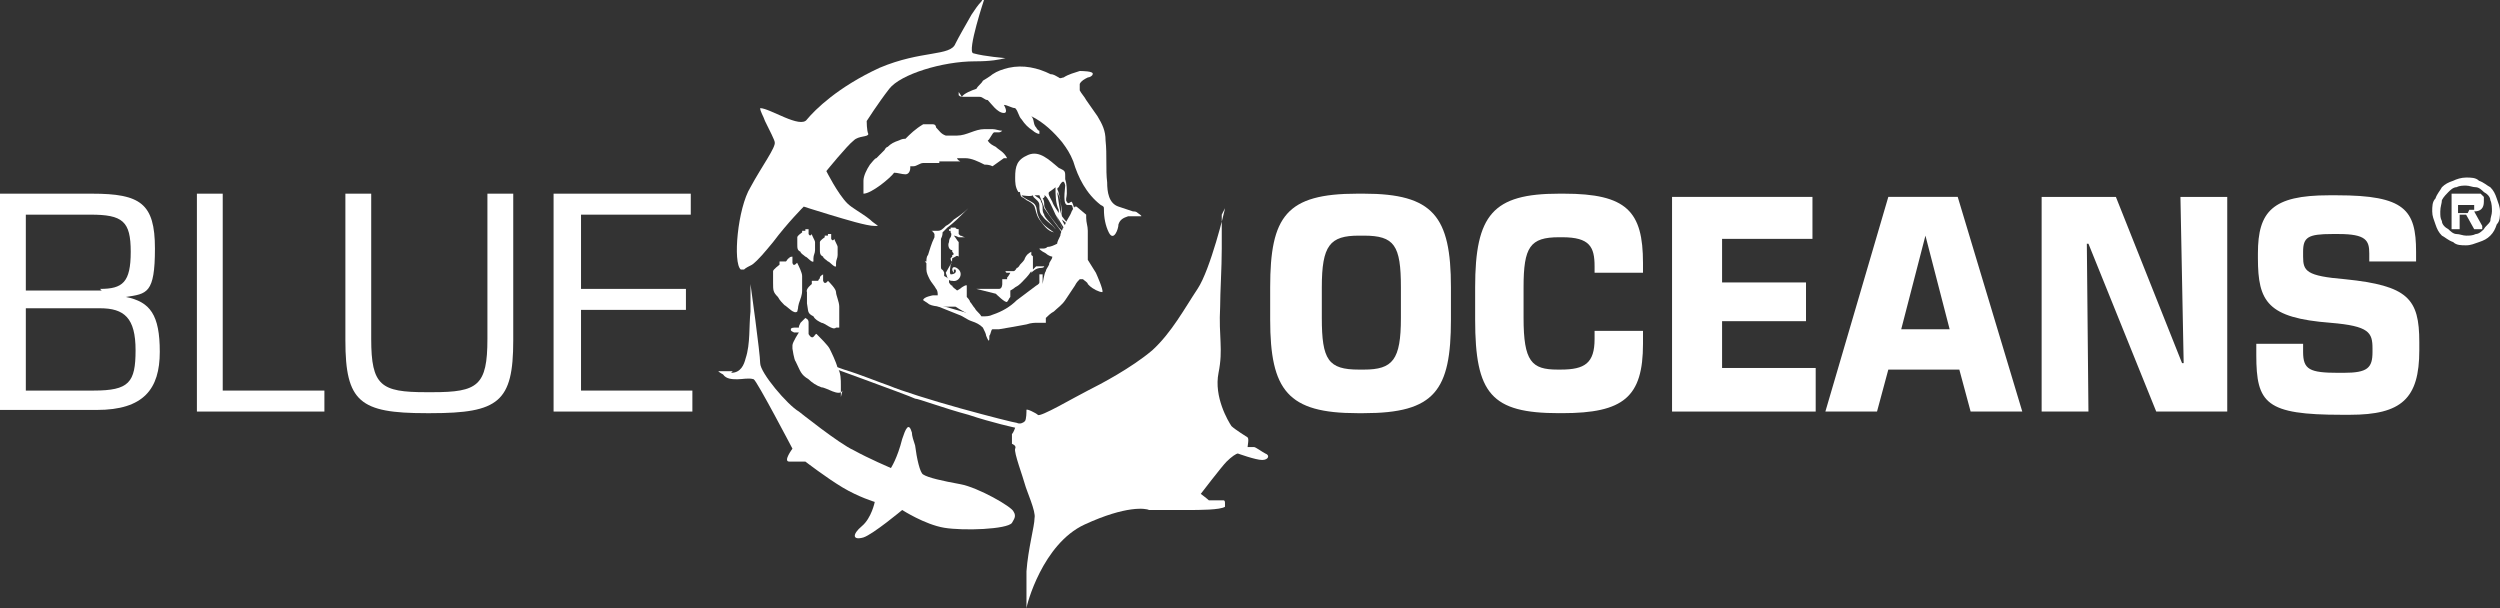
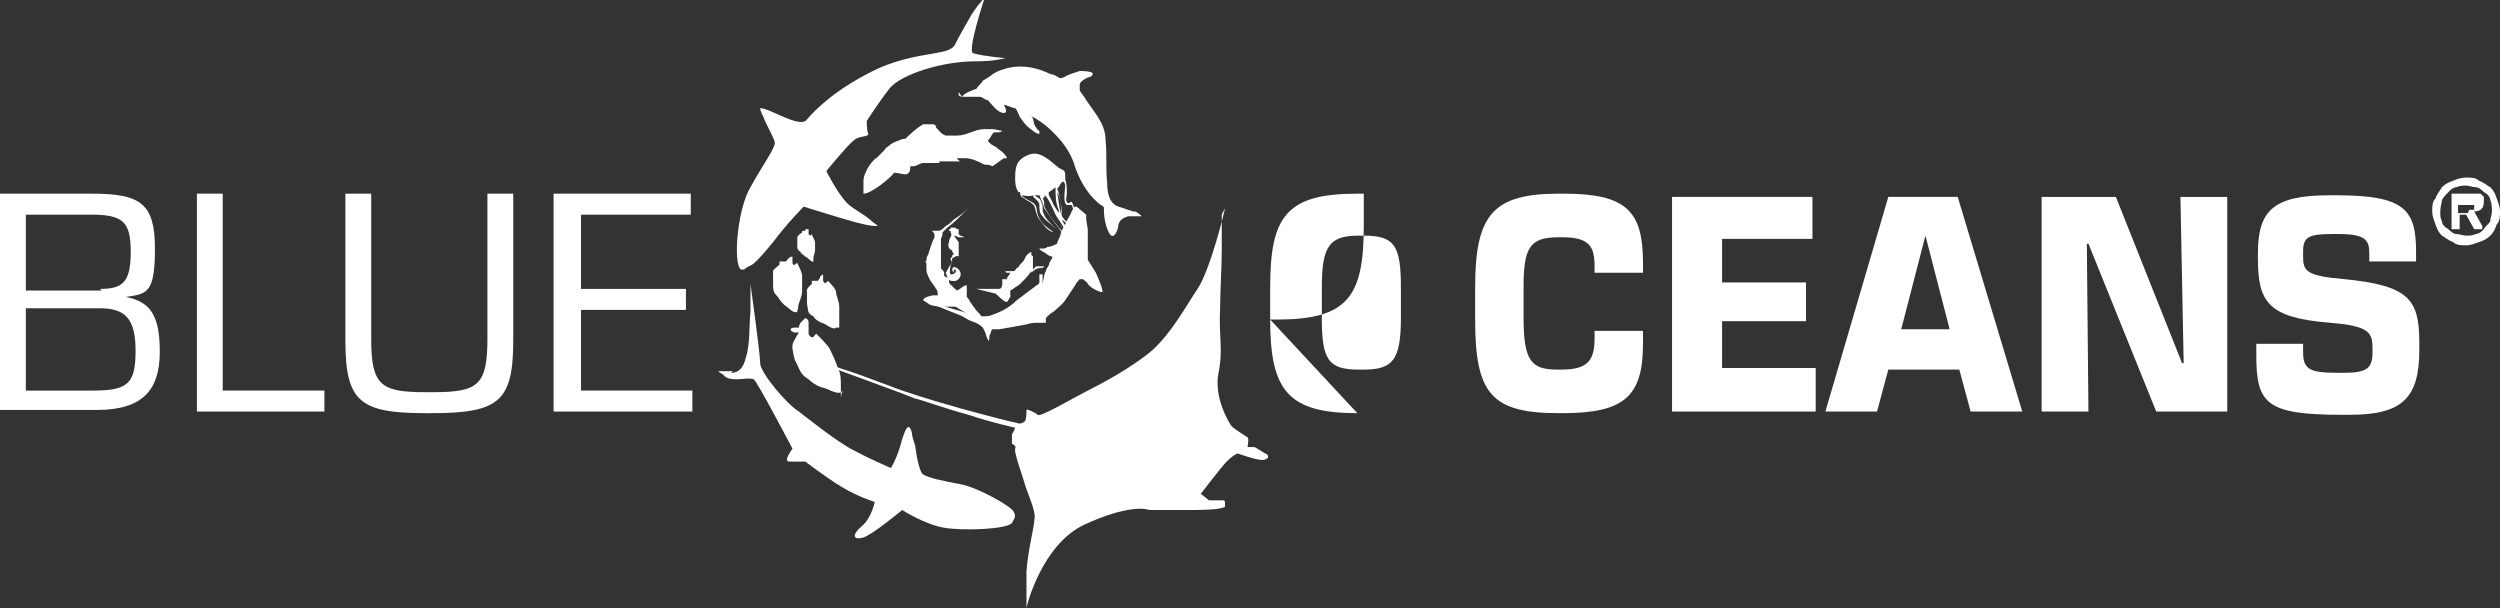
<svg xmlns="http://www.w3.org/2000/svg" viewBox="0 0 154.9 37.7">
  <rect x="0" y="0" width="154.9" height="37.7" fill="#333333" stroke="none" />
  <defs>
    <style>      .cls-1 {        fill: none;      }      .cls-2 {        clip-path: url(#clippath-1);      }      .cls-3 {        clip-path: url(#clippath-3);      }      .cls-4 {        clip-path: url(#clippath-2);      }      .cls-5 {        fill: #fff;      }      .cls-6 {        clip-path: url(#clippath);      }    </style>
    <clipPath id="clippath">
      <rect class="cls-1" width="154.9" height="37.7" />
    </clipPath>
    <clipPath id="clippath-1">
      <rect class="cls-1" width="154.9" height="37.7" />
    </clipPath>
    <clipPath id="clippath-2">
      <rect class="cls-1" width="154.9" height="37.7" />
    </clipPath>
    <clipPath id="clippath-3">
      <rect class="cls-1" width="154.9" height="37.7" />
    </clipPath>
  </defs>
  <g>
    <g id="Ebene_1">
      <g class="cls-6">
        <path class="cls-5" d="M45.3,23.1c.6,0,.8-.5.9-.9.3-.9.2-2,.3-2.9,0-.3,0-.6,0-.9,0-.3,0-.6,0-.8,0,0,.6,4.3.6,4.9,0,.6,1.7,2.6,2.4,3,0,0,2.5,2,3.4,2.4.9.5,2.3,1.1,2.3,1.1,0,0,.4-.6.7-1.8.2-.6.4-1.1.6-.4,0,.2.1.5.2.8.1.8.3,1.7.5,1.8.3.2,1.2.4,2.3.6,1.1.2,3.2,1.4,3.3,1.7.2.3,0,.5-.1.7-.3.4-3,.5-4.2.3-1.2-.2-2.6-1.1-2.6-1.1,0,0-1.8,1.5-2.4,1.7-.7.2-.7-.2-.1-.7.6-.5.8-1.5.8-1.5,0,0-1-.3-2-.9-1-.6-2.3-1.6-2.3-1.6,0,0-.6,0-1,0-.4,0,.2-.8.2-.8,0,0-2.2-4.2-2.4-4.3-.3-.1-.7,0-1,0-.3,0-.7,0-.9-.3,0,0-.2-.1-.3-.2.3,0,.6,0,.9,0" />
        <path class="cls-5" d="M47.1,6.7s0,0,0,0c0,0,0,0,0,0,.6,0,2.5,1.3,2.9.7.5-.6,1.9-2,4.5-3.2,2.6-1.1,4.4-.7,4.7-1.5.2-.4.6-1.1,1-1.8.2-.3.4-.6.6-.8,0,0,.1-.2.2-.2,0,0,0,0,0,0,0,0,0,0,0,0,0,0,0,0,0,0,0,0-1.1,3.3-.7,3.4.7.2,2,.3,2,.3-.4.1-.9.2-1.9.2-2,0-4.6.8-5.3,1.7-.7.9-1.4,2-1.4,2,0,0,0,.6.1.8,0,.2-.6.1-.9.4-.4.3-1.7,1.9-1.7,1.9,0,0,.7,1.4,1.3,2,.3.3.9.6,1.4,1,.2.2.4.3.5.4,0,0,0,0,0,0,0,0,0,0,0,0,0,0-.1,0-.2,0-.5,0-1.8-.4-2.8-.7-1-.3-1.6-.5-1.6-.5,0,0-1,1-1.9,2.2-.5.6-.9,1.1-1.3,1.4-.2.1-.4.2-.5.3,0,0-.1,0-.2,0,0,0,0,0,0,0s0,0,0,0c0,0,0,0,0,0-.5-.4-.2-3.8.6-5.1.7-1.3,1.6-2.5,1.5-2.8,0-.1-.3-.7-.6-1.3-.1-.3-.3-.6-.3-.8,0-.1,0-.2,0-.3,0,0,0,0,0,0,0,0,0,0,0,0" />
        <path class="cls-5" d="M57.2,18.6c0-.2.6-.3.6-.3,0,0,.2,0,.3,0,0,0,0,0,0-.1,0,0,0-.2-.1-.3-.1-.2-.3-.4-.4-.6-.1-.2-.2-.4-.2-.6,0-.1,0-.3,0-.4,0,0,0,0,0,0,0,0,0,0-.1-.1,0,0,0,0,0,0,0,0,0,0,0,0,0,0,0,0,.1,0,0,0,0,0,0,0,0,0,0,0,0,0,0-.1,0-.3.1-.4.1-.3.2-.7.4-1.1,0,0,0-.1,0-.2,0,0-.1-.2-.2-.2,0,0,0,0-.1,0-.1,0-.2,0,.1,0,.1,0,.3,0,.4,0,.2,0,.3-.1.5-.3.2-.1.3-.2.5-.4.3-.2.6-.4.9-.7,0,0-.1.1-.2.2-.4.4-.7.7-1.1,1,0,0-.1.1-.2.2,0,0,0,0-.1.1,0,.1,0,.2-.1.4,0,.4,0,1.3,0,1.7,0,.3.1.1.2.4,0,0,0,.1,0,.2,0,0,.2.1.3.2,0,0,0,0,0,0,0,0,0,0,0,0,0,0,0,0,0,0,0,0,0,.1,0,.2,0,0,.1.2.2.2,0,.1.2.2.3.3,0,0,.2-.1.3-.2,0,0,.3-.2.3-.1,0,0,0,0,0,.1,0,0,0,.1,0,.2,0,.1,0,.3,0,.4,0,0,0,0,0,0,0,0,.2.2.2.3.1.1.2.3.3.4.1.2.3.3.4.5,0,0,0,.1.1.2,0,0,0,0,0,0,0,0,0,0,0,0,0,0,0,0,0,0,0,0,0,0,0,0,0,0,0,0,0,0,0,0,0,0,0,0,0,0,0,0,0,0,0,0,0,0,0,0,0,0-.1,0-.2,0-.2,0-.4-.1-.5-.2-.3-.2-.7-.4-1-.6,0,0,0,0-.1,0,0,0,0,0,0,0,0,0,0,0,0,0-.2,0-.4,0-.7,0,0,0-.7,0-.9-.2,0,0,0,0,0,0" />
        <path class="cls-5" d="M75.9,12.9c0,.1-.9,3.8-1.7,5-.8,1.2-1.6,2.7-2.8,3.8-1.3,1.1-3.2,2.1-4,2.5-.8.4-3,1.7-3.1,1.5-.1-.1-.7-.4-.7-.3,0,.1,0,.6-.1.7s-.3.2-.5.1c-.1,0-1.7-.4-3.5-.9-1.8-.5-3.7-1.1-4.4-1.4-.6-.2-1.8-.7-2.8-1-.5-.2-1-.3-1.3-.4-.2,0-.3,0-.4-.1,0,0,0,0-.1,0,0,0,0,0,0,0s0,0,0,0c0,0,5.8,2.1,6.2,2.3.2,0,1.8.6,3.3,1,1.5.5,2.9.8,2.9.8,0,0-.1.3-.2.4,0,.1,0,.5,0,.6,0,0,.3.1.2.3-.1.2.5,1.8.6,2.2.1.4.7,1.7.6,2.1,0,.5-.4,1.9-.5,3.3,0,.7,0,1.3,0,1.8,0,.2,0,.4,0,.5,0,0,0,0,0,0,0,0,0,0,0,0s0,0,0,0c0,0,0,0,0,0,0-.2,1-4,3.6-5.2,2.6-1.2,3.8-1,4-.9.3,0,1.6,0,2.4,0,.7,0,2,0,2.3-.2,0,0,0,0,0,0,0,0,0,0,0,0,0,0,0,0,0,0,0,0,0-.1,0-.2,0-.1,0-.2-.1-.2-.1,0-.8,0-.9,0-.1-.1-.5-.4-.5-.4,0,0,1.3-1.7,1.6-2,.3-.3.6-.5.7-.5,0,0,1.1.4,1.5.4.4,0,.5-.3.2-.4-.2-.1-.6-.4-.7-.4,0,0,0,0-.2,0,0,0-.2,0-.2,0,0-.1.1-.5,0-.6,0,0-.8-.5-1-.7-.2-.3-1.1-1.8-.8-3.3.3-1.5,0-2.2.1-4.1,0-.9.1-2.4.1-3.6,0-.6,0-1.2,0-1.5,0-.2,0-.3,0-.5,0,0,0,0,0-.1,0,0,0,0,0,0,0,0,0,0,0,0s0,0,0,0" />
        <path class="cls-5" d="M67.3,13.3s0,0,0,0c0,0,0,0,0,0,0,0,0,0,0,0,0,0,0,.2,0,.2,0,.3.1.5.1.8,0,.5,0,1.1,0,1.6,0,0,0,.1,0,.2,0,0,0,0,0,0,.2.3.3.5.5.8,0,0,.5,1.1.4,1.2-.2,0-.6-.2-.8-.4,0,0-.1-.1-.1-.1,0-.1-.2-.2-.3-.3,0,0-.2,0-.2,0-.1.1-.2.2-.3.4-.2.3-.4.6-.6.9-.2.3-.5.5-.7.7-.2.1-.4.3-.5.4,0,0,0,0,0,0,0,0,0,.2,0,.2,0,0,0,.1,0,.1,0,0-.1,0-.2,0,0,0-.1,0-.2,0,0,0,0,0,0,0,0,0,0,0-.1,0-.2,0-.4,0-.7.1-.5.1-1.1.2-1.7.3-.1,0-.3,0-.4,0-.1,0-.1.3-.2.4,0,.3,0,.5-.2,0,0-.1-.1-.3-.2-.5-.2-.2-.4-.3-.7-.4-.3-.1-.5-.3-.8-.4-.5-.2-1-.4-1.5-.6.1,0,.2,0,.3,0,.7.2,1.4.4,2.1.6.1,0,.3,0,.4.1,0,0,.2,0,.2,0,.2,0,.4,0,.6-.1.6-.2,1.1-.5,1.5-.9.4-.3.8-.6,1.2-.9,0,0,.2-.1.2-.2,0-.1,0-.3,0-.5,0,0,0,0,0,0,0,0,.1,0,.2,0,0,0,0,.6,0,.6,0,0,.1-.7.2-.8,0-.1.1-.2.2-.4,0-.2.2-.3.2-.5-.1,0-.3-.1-.4-.2,0,0-.4-.2-.4-.3,0,0,.1,0,.2,0,.1,0,.2,0,.3-.1.2,0,.4-.1.6-.2,0,0,0,0,0,0,0-.1.1-.3.2-.5,0-.2.2-.5.3-.7.1-.3.3-.5.4-.8,0,0,.1-.2.2-.3,0,0,0,0,0,0,0,0,0,0,0,0,0,0,0,0,0,0,0,0,0,0,.1,0,0,0,0,0,0,0,0,0,0,0,0,0" />
        <path class="cls-5" d="M62.2,9.8s0,0,0,0c0,0,0,0,0,0,0,0,0,0,.1,0,0,0,0,0,0,0,0,0,0,0,.1,0-.2-.4-.5-.5-.7-.7-.2-.1-.4-.2-.5-.4.1,0,.3-.5.4-.5,0,0,0,0,0,0,0,0,0,0,0,0,0,0,0,0,0,0,0,0,0,0,0,0,0,0,0,0,.1,0s0,0,0,0c0,0,0,0,0,0,0,0,0,0,0,0,0,0,0,0,.1,0,0,0,0,0,0,0,0,0,0,0,0,0,0,0,0,0,0,0,0,0,0,0,.1,0,0,0,0,0,0,0,0,0,0,0,0,0,0,0,0,0,0,0,0,0,0,0,0,0,0,0,0,0,0,0,0,0,.1,0,.2-.1-.2,0-.4-.1-.6-.1-.2,0-.4,0-.5,0-.6,0-1.1.4-1.7.4,0,0,0,0-.1,0,0,0,0,0,0,0,0,0,0,0-.1,0,0,0,0,0-.1,0,0,0,0,0,0,0,0,0,0,0-.1,0,0,0,0,0,0,0,0,0,0,0-.1,0,0,0,0,0,0,0,0,0,0,0-.1,0,0,0,0,0,0,0,0,0,0,0-.1,0,0,0,0,0,0,0-.3-.1-.4-.3-.6-.5,0,0,0-.2-.2-.2-.2,0-.4,0-.6,0-.5.3-.8.6-1.1.9,0,0,0,0,0,0,0,0,0,0,0,0-.1,0-.2,0-.4.1-.3.1-.5.2-.7.4,0,0-.1,0-.2.2,0,0-.2.2-.3.3,0,0-.1.1-.2.2-.1,0-.3.3-.4.4-.2.3-.4.7-.4,1,0,.1,0,.3,0,.4,0,0,0,.2,0,.2,0,0,0,.1,0,.2.5,0,1.7-1,1.9-1.3.2,0,.5.1.7.1.2,0,.3-.2.3-.4,0,0,0,0,0-.1,0,0,0,0,0,0,0,0,0,0,0,0,0,0,.2,0,.2,0,.2,0,.4-.2.6-.2.2,0,.4,0,.6,0,0,0,.1,0,.2,0,0,0,0,0,.1,0,0,0,0,0,0,0,0,0,0,0,0,0,0,0,.1,0,.1,0,0,0,0,0,0-.1,0,0,0,0,0,0,.2,0,.4,0,.6,0,0,0,.2,0,.3,0,0,0,.1,0,.2,0,0,0,.2,0,.2,0,0,0,0,0,0,0,0,0,0,0,0,0,0,0,0,0,0,0,0,0,0,0,0,0,0,0,0,0,0,0-.2-.1-.2-.2-.2-.2,0,0,0,0,0,0,0,0,.4,0,.5,0,0,0,0,0,0,0,.4,0,.8.2,1.2.4.1,0,.3,0,.5.1,0,0,0,0,0,0,0,0,0,0,0,0,0,0,0,0,0,0" />
        <path class="cls-5" d="M59,16.2s0,0,0,0c0,0-.1,0-.1-.2,0,0,0,0,.1-.1,0,0,0,0,0-.1,0,0,.2,0,0-.2,0,0,0,0,0-.1,0,0,0-.1,0,0-.2,0-.3-.3-.2-.5,0,0,0-.2.1-.3,0,0,.1-.2,0-.3,0,0,0,0,0-.1,0,0,0,0-.1,0,0,0,0,0,0,0s0,0,0,0c0,0,0,0,0,0,0,0,0,0,0-.1,0,0,0,0,.1,0,0,0,0-.2,0-.1.1,0,0,0,0,0,0,0,0,0,0,0,0,0,0,0,0,0,0,0,0,0,.1,0,0,0,0,0,.2,0,0,0,0,.1.2.1,0,0,0,.1,0,.2,0,0,0,0,0,.1,0,0,0,0,.1.1.1,0,.2.1.3.1,0,0,0,0-.1,0,0,0-.1,0-.1,0,0,0-.1,0-.2,0,0,0-.2-.1-.3-.1.1.1.2.3.3.4,0,0,0,.8,0,.9,0,0-.1-.1-.2,0,0,0,0,0-.2.1,0,0,0,.3-.1.4,0,.1-.1.5,0,.6.2,0,.4-.1.3-.3,0,0,0,0-.1,0,0,0,0,.1,0,.2,0,0,0,0,0,0,0,0-.1-.1-.1-.2,0-.2.2-.2.4,0,.3.3,0,.8-.4.7-.1,0-.2,0-.3-.2,0,0-.1-.3-.1-.3" />
        <path class="cls-5" d="M59.6,6c.1-.2.6-.4.9-.5.1-.2.3-.3.4-.5,0,0,.5-.3.6-.4.3-.2.6-.3,1-.4.9-.2,1.8,0,2.6.4.2,0,.3.1.5.2.1.1.2,0,.3,0,.3-.2.7-.3,1-.4.1,0,.9,0,.8.2,0,.1-.2.2-.3.2-.2.1-.4.2-.5.4,0,0,0,.1,0,.2,0,0,0,.1,0,.2.1.2.3.4.4.6.2.3.5.7.7,1,.3.5.5.9.5,1.5.1.9,0,1.8.1,2.6,0,.6.1,1.3.7,1.5.3.1.6.2.9.3.1,0,.2,0,.3.1,0,0,.3.2.2.2-.1,0-.2,0-.4,0-.1,0-.3,0-.4,0-.3.1-.5.2-.6.5,0,.3-.3,1.1-.6.5-.2-.4-.3-.9-.3-1.4,0-.2,0-.2-.2-.3-.9-.7-1.4-1.7-1.7-2.7-.2-.5-.4-.8-.7-1.2-.5-.6-1.1-1.2-1.9-1.6.2.2.1.5.3.7,0,0,.1.2.2.2,0,0,0,.1,0,.2-.1,0-.3-.1-.4-.2-.3-.2-.5-.4-.7-.7-.2-.2-.2-.5-.4-.7-.2,0-.5-.2-.7-.2,0,0,.3.5,0,.5-.4,0-.8-.6-1-.8-.2,0-.3-.2-.5-.2-.2,0-.4,0-.5,0-.2,0-.4,0-.6,0,0,0-.1,0-.2-.1,0,0,0-.2,0-.2" />
        <path class="cls-5" d="M52.1,24.6c0-.6,0-.2,0-.7,0-.4,0-.8-.2-1.1-.1-.4-.4-1-.5-1.2-.1-.2-.6-.7-.8-.9-.1-.1-.2.5-.5,0,0,0,0,0,0,0,0-.1,0-.2,0-.4h0s0,0,0-.1h0s0,0,0-.1h0s0,0,0,0c0,0,0,0,0,0,0,0,0,0,0-.1,0-.1,0-.2-.2-.3,0,0-.2.2-.3.3h0s0,0,0,0c-.1.2-.1.2-.1.3,0,0,0,0,0,0h0s0,0,0,0h0s0,0,0,0c0,0,0,0,0,0-.2,0-.2,0-.3,0,0,0-.2,0-.2.1,0,0,0,0,0,0,0,0,0,0,0,0h0s0,0,0,0h0c0,.1,0,.1.2.2h0s0,0,0,0c0,0,.1,0,.2,0,0,0,0,0,0,0,0,0,0,0,0,0s0,0,0,0c0,0,0,0,.1,0h0s0,0,0,0h0s0,0,0,0h0s0,0,0,0h0s0,0,0,0c0,0,0,0,0,0,0,0-.4.6-.4.8,0,0,0,.1,0,.2,0,0,.1.7.2.8.3.6.3.8.8,1.1.2.2.5.4.8.5.3,0,1.1.6,1.3.2" />
        <path class="cls-5" d="M49.4,19.3c.1-.4,0-.1.1-.5.1-.3.2-.5.2-.8,0-.3,0-.7,0-.9,0-.2-.2-.6-.3-.8,0-.1-.2.3-.3,0,0,0,0,0,0,0,0,0,0-.2,0-.2h0s0,0,0,0h0s0,0,0,0h0s0,0,0,0c0,0,0,0,0,0,0,0,0,0,0,0,0,0,0-.2,0-.2,0,0-.2,0-.2.1-.1,0-.1.1-.2.2,0,0,0,0,0,0,0,0,0,0,0,0h0s0,0,0,0c0,0,0,0,0,0-.1,0-.1,0-.2,0,0,0-.1,0-.2,0h0s0,0,0,0h0s0,0,0,0h0s0,0,0,0c0,0,0,.1,0,.2t0,0s0,0,0,0c0,0,0,0,0,0h0s0,0,0,0c0,0,0,0,0,0,0,0,0,0,0,0,0,0,0,0,0,0h0s0,0,0,0h0s0,0,0,0h0s0,0,0,0h0s0,0,0,0c0,0,0,0,0,0,0,0-.4.3-.4.4,0,0,0,0,0,.1,0,0,0,.5,0,.6,0,.5,0,.6.3.9.1.2.3.4.4.5.2.1.6.6.8.4" />
        <path class="cls-5" d="M52,20.3c0-.4,0-.1,0-.5,0-.3,0-.5,0-.8,0-.3-.2-.7-.2-.9,0-.2-.4-.6-.5-.7,0,0-.2.3-.3,0,0,0,0,0,0,0,0,0,0-.2,0-.2h0s0,0,0,0h0s0,0,0,0h0s0,0,0,0c0,0,0,0,0,0,0,0,0,0,0,0,0,0,0-.2,0-.2,0,0-.2.1-.2.2,0,.1-.1.1-.1.2,0,0,0,0,0,0,0,0,0,0,0,0h0s0,0,0,0c0,0,0,0,0,0-.1,0-.1,0-.2,0,0,0-.1,0-.2,0,0,0,0,0,0,0h0s0,0,0,0h0s0,0,0,0h0c0,0,0,.1,0,.2,0,0,0,0,0,0s0,0,0,0c0,0,0,0,0,0h0s0,0,0,0c0,0,0,0,0,0t0,0s0,0,0,0h0s0,0,0,0h0s0,0,0,0h0s0,0,0,0h0s0,0,0,0c0,0,0,0,0,0,0,0-.4.3-.3.5,0,0,0,0,0,.1,0,0,0,.5,0,.6.1.5,0,.6.4.8.1.2.3.3.5.4.2,0,.7.5.9.3" />
        <path class="cls-5" d="M50.4,16.3c0-.2,0,0,0-.3,0-.2.1-.3.1-.5,0-.2,0-.4,0-.5,0-.1-.2-.4-.2-.5,0,0-.1.2-.2,0,0,0,0,0,0,0,0,0,0-.1,0-.2h0s0,0,0,0h0s0,0,0,0h0s0,0,0,0c0,0,0,0,0,0,0,0,0,0,0,0,0,0,0,0,0-.1,0,0-.1,0-.2,0h0c0,0,0,0,0,.1,0,0,0,0,0,0,0,0,0,0,0,0h0s0,0,0,0c0,0,0,0,0,0,0,0,0,0-.1,0,0,0,0,0-.1,0,0,0,0,0,0,0,0,0,0,0,0,0,0,0,0,0,0,0,0,0,0,0,0,.1,0,0,0,0,0,0,0,0,0,0,0,0h0s0,0,0,0c0,0,0,0,0,0s0,0,0,0c0,0,0,0,0,0h0s0,0,0,0h0s0,0,0,0h0s0,0,0,0h0s0,0,0,0c0,0,0,0,0,0,0,0-.3.2-.3.3,0,0,0,0,0,0,0,0,0,.3,0,.4,0,.3,0,.4.2.5,0,.1.2.2.3.3.1,0,.4.4.5.3" />
-         <path class="cls-5" d="M51.8,16.6c0-.2,0,0,0-.3,0-.2.1-.3.1-.5,0-.2,0-.4,0-.5,0-.1-.2-.4-.2-.5,0,0-.1.2-.2,0,0,0,0,0,0,0,0,0,0-.1,0-.2h0s0,0,0,0h0s0,0,0,0h0s0,0,0,0c0,0,0,0,0,0,0,0,0,0,0,0,0,0,0,0,0-.1,0,0-.1,0-.2,0,0,0,0,0,0,.1,0,0,0,0,0,0,0,0,0,0,0,0h0s0,0,0,0c0,0,0,0,0,0,0,0,0,0-.1,0,0,0,0,0-.1,0,0,0,0,0,0,0,0,0,0,0,0,0,0,0,0,0,0,0h0c0,0,0,0,0,.1h0s0,0,0,0h0s0,0,0,0c0,0,0,0,0,0,0,0,0,0,0,0,0,0,0,0,0,0h0s0,0,0,0h0s0,0,0,0h0s0,0,0,0h0s0,0,0,0c0,0,0,0,0,0,0,0-.3.2-.3.3,0,0,0,0,0,0,0,0,0,.3,0,.4,0,.3,0,.4.2.5,0,.1.2.2.3.3.1,0,.4.4.5.3" />
        <path class="cls-5" d="M65.6,13.1s0,0,0,.1c-.1-.2-.3-.4-.4-.7-.1-.2-.3-.5-.2-.6,0,0,.3-.2.4-.3,0,.5,0,1,.2,1.4M65.8,13.4c-.2-.5-.2-1-.3-1.5.3.5.2,1,.3,1.5M65.6,10.4c-.6-.5-1.2-1.1-1.9-.8-.7.3-.8.7-.8,1.4,0,.3,0,.6.2.9,0,0,0,0,.1,0,0,0,0,.2.1.3,0,0,.2.1.3.2.2.1.4.2.5.4.1.3.1.5.3.8.3.4.5.7.9.8-.4-.3-.8-.5-1-1.1-.1-.3,0-.6-.4-.8,0,0-.6-.3-.6-.4,0,0,.6.1.7,0,0,.2.4.3.4.6,0,.3,0,.5.2.7.2.3.6.5.8.8,0-.1-.7-.7-.7-.9-.2-.3,0-.5-.2-.8,0-.2-.3-.3-.4-.4,0,0,.2,0,.3,0,0,0,.3.7.3.8.4.6.9,1.2,1.3,1.8,0-.2-.3-.5-.4-.6-.2-.3-.4-.5-.6-.8-.1-.2-.3-.4-.3-.6,0-.1,0-.3-.1-.4,0,0,.2-.1.1-.2.2,0,.6,1,.7,1.2.2.3.3.7.5,1,0,0-.5-1-.5-1,.3.4.5.9.9,1.3,0,0,0-.1,0-.2,0,0-.4-.5-.5-.8,0,0,.8.7.9.7-.3-.2-.7-.6-.9-.9,0-.1,0-.2,0-.3,0,0-.1-.8-.2-1.1,0-.2-.2-.3,0-.4,0,0,.3-.7.4-.1,0,.2-.2,1.3.2,1.2.3,0,.2,0,.3.3,0,.1.2.3.2.4,0,0-.2-.8-.3-.9-.1,0-.2.2-.3,0-.1-.1,0-.3,0-.5,0-.3,0-.6-.1-.9,0,0,0-.1,0-.2,0-.2,0-.3-.2-.4" />
        <path class="cls-5" d="M64,16.7c0-.2,0-.5,0-.7,0-.2,0-.1-.1-.2,0,0,0-.1,0-.2,0,0,0,0,0,0,0,0,0,0,0,0-.2.1-.3.2-.4.4,0,.1-.2.3-.3.4,0,0-.1.2-.2.2,0,0-.1.2-.2.2-.1,0-.3,0-.5,0,0,0,0,.1.1.1,0,0,0,0,.1,0,0,0,0,0,.1,0,0,0,0,0,0,0,0,0,0,0,0,0,0,0-.1.2-.2.3,0,0,0,0,0,.1,0,0,0,0-.1,0,0,0-.2,0-.2,0,0,0,0,0,0,0,0,0,0,.1,0,.2,0,0,0,0,0,.1,0,0,0,.3-.2.3-.3,0-.7,0-1,0,0,0-.4,0-.4,0,0,0,1.2.3,1.2.3,0,0,.6.6.7.5.1-.1.1-.2.2-.3,0-.1,0-.3,0-.4,0,0,.2-.1.3-.2.2-.1.3-.2.4-.3.2-.2.4-.4.6-.7,0,0,0,0,0,0,0,0,0,0,0,.1,0,0,0,0,0,0,0,0,0,0,0,0,.1-.1.3-.3.6-.3,0,0,.2,0,.2-.1,0,0,0,0,0,0-.2,0-.4,0-.5,0" />
        <path class="cls-5" d="M153,13c.1,0,.2,0,.3,0,0,0,0-.1,0-.2s0-.1,0-.1c0,0,0,0-.1,0,0,0-.1,0-.2,0,0,0-.1,0-.2,0h-.5v.5h.6ZM153.8,14.2h-.5l-.5-.9h-.4v.9h-.5v-2.2h1.1c.1,0,.2,0,.4,0,.1,0,.2,0,.3,0,0,0,.1.1.2.2,0,0,0,.2,0,.3,0,.4-.2.6-.6.6l.5.9ZM152.8,11.5c-.2,0-.4,0-.6.1-.2,0-.4.2-.5.3-.1.1-.3.3-.4.5,0,.2-.1.4-.1.7s0,.4.1.6c0,.2.2.4.4.5.1.1.3.3.5.3.2,0,.4.1.6.1s.4,0,.6-.1c.2,0,.4-.2.5-.3.1-.2.3-.3.4-.5,0-.2.1-.4.1-.6s0-.5-.1-.7c0-.2-.2-.4-.4-.5-.1-.1-.3-.3-.5-.3-.2,0-.4-.1-.6-.1M152.8,15.2c-.3,0-.6,0-.8-.2-.3-.1-.5-.3-.7-.4-.2-.2-.3-.4-.4-.7-.1-.3-.2-.5-.2-.8s0-.6.2-.8c.1-.3.3-.5.4-.7.2-.2.4-.3.7-.4.2-.1.5-.2.8-.2s.6,0,.8.2c.3.1.5.3.7.4.2.2.3.4.4.7.1.3.2.5.2.8s0,.6-.2.8c-.1.3-.2.5-.4.7-.2.2-.4.3-.7.4-.3.1-.5.2-.8.2" />
        <path class="cls-5" d="M0,25.5v-13.5h5.7c3,0,3.9.6,3.9,3.4s-.5,2.8-1.8,3h0c1.5.3,2.1,1.1,2.1,3.4s-1,3.6-3.9,3.6H0ZM6.2,17.9c1.4,0,1.9-.4,1.9-2.3s-.5-2.3-2.5-2.3H1.6v4.7h4.7ZM5.8,24.2c2.2,0,2.6-.5,2.6-2.5s-.7-2.6-2.2-2.6H1.6v5.1h4.3Z" />
      </g>
      <polygon class="cls-5" points="20.1 25.5 12.2 25.5 12.2 12 13.8 12 13.8 24.2 20.1 24.2 20.1 25.5" />
      <g class="cls-2">
        <path class="cls-5" d="M26.4,25.6c-4.1,0-5-.7-5-4.5v-9.1h1.6v9c0,2.9.6,3.3,3.4,3.3h.4c2.8,0,3.4-.4,3.4-3.3v-9h1.6v9.1c0,3.8-.9,4.5-5.1,4.5h-.3Z" />
      </g>
      <polygon class="cls-5" points="42.9 25.5 34.3 25.5 34.3 12 42.8 12 42.8 13.3 36 13.3 36 17.9 42.5 17.9 42.5 19.2 36 19.2 36 24.2 42.9 24.2 42.9 25.5" />
      <g class="cls-4">
-         <path class="cls-5" d="M84.1,25.6c-4.3,0-5.4-1.4-5.4-5.8v-2c0-4.4,1-5.8,5.4-5.8h.4c4.3,0,5.4,1.4,5.4,5.8v2c0,4.4-1,5.8-5.4,5.8h-.4ZM84.5,22.9c1.8,0,2.3-.6,2.3-3.2v-1.9c0-2.6-.4-3.2-2.3-3.2h-.3c-1.8,0-2.3.6-2.3,3.2v1.9c0,2.6.4,3.2,2.3,3.2h.3Z" />
+         <path class="cls-5" d="M84.1,25.6c-4.3,0-5.4-1.4-5.4-5.8v-2c0-4.4,1-5.8,5.4-5.8h.4v2c0,4.4-1,5.8-5.4,5.8h-.4ZM84.5,22.9c1.8,0,2.3-.6,2.3-3.2v-1.9c0-2.6-.4-3.2-2.3-3.2h-.3c-1.8,0-2.3.6-2.3,3.2v1.9c0,2.6.4,3.2,2.3,3.2h.3Z" />
        <path class="cls-5" d="M96.6,25.6c-4.2,0-5.2-1.2-5.2-5.8v-2c0-4.5,1.1-5.8,5.2-5.8h.3c3.9,0,4.9,1.1,4.9,4.3v.6h-3v-.4c0-1.2-.3-1.8-2-1.8h-.2c-1.8,0-2.2.6-2.2,3.1v1.9c0,2.7.5,3.2,2.1,3.2h.2c1.5,0,2.1-.4,2.1-1.9v-.5h3v.8c0,3.3-1.2,4.3-5,4.3h-.3Z" />
      </g>
      <polygon class="cls-5" points="112.5 25.5 103.6 25.5 103.6 12.2 112.3 12.2 112.3 14.8 106.7 14.8 106.7 17.5 111.9 17.5 111.9 19.9 106.7 19.9 106.7 22.8 112.5 22.8 112.5 25.5" />
      <path class="cls-5" d="M125.4,25.5h-3.3l-.7-2.6h-4.4l-.7,2.6h-3.2l3.9-13.3h4.3l4,13.3ZM120.8,20.4l-1.5-5.8h0l-1.5,5.8h3.1Z" />
      <polygon class="cls-5" points="138 25.5 133.6 25.5 129.4 15.1 129.3 15.1 129.4 25.5 126.5 25.5 126.5 12.2 131.1 12.2 135.2 22.5 135.3 22.5 135.1 12.2 138 12.2 138 25.5" />
      <g class="cls-3">
        <path class="cls-5" d="M149.9,21.7c0,3-1.1,4-4.3,4h-.5c-4.7,0-5.3-.7-5.3-3.7v-.7h2.9v.5c0,1.1.4,1.3,2.2,1.3h.3c1.5,0,1.8-.3,1.8-1.3v-.2c0-1-.2-1.4-2.6-1.6-3.9-.3-4.5-1.3-4.5-4v-.3c0-2.6.9-3.6,4.4-3.6h.5c4.2,0,4.9.9,4.9,3.5v.6h-2.9v-.5c0-.8-.2-1.2-1.9-1.2h-.4c-1.5,0-1.8.2-1.8,1.1v.3c0,.9.2,1.2,2.6,1.4,3.9.4,4.6,1.2,4.6,3.9v.4Z" />
      </g>
    </g>
  </g>
</svg>